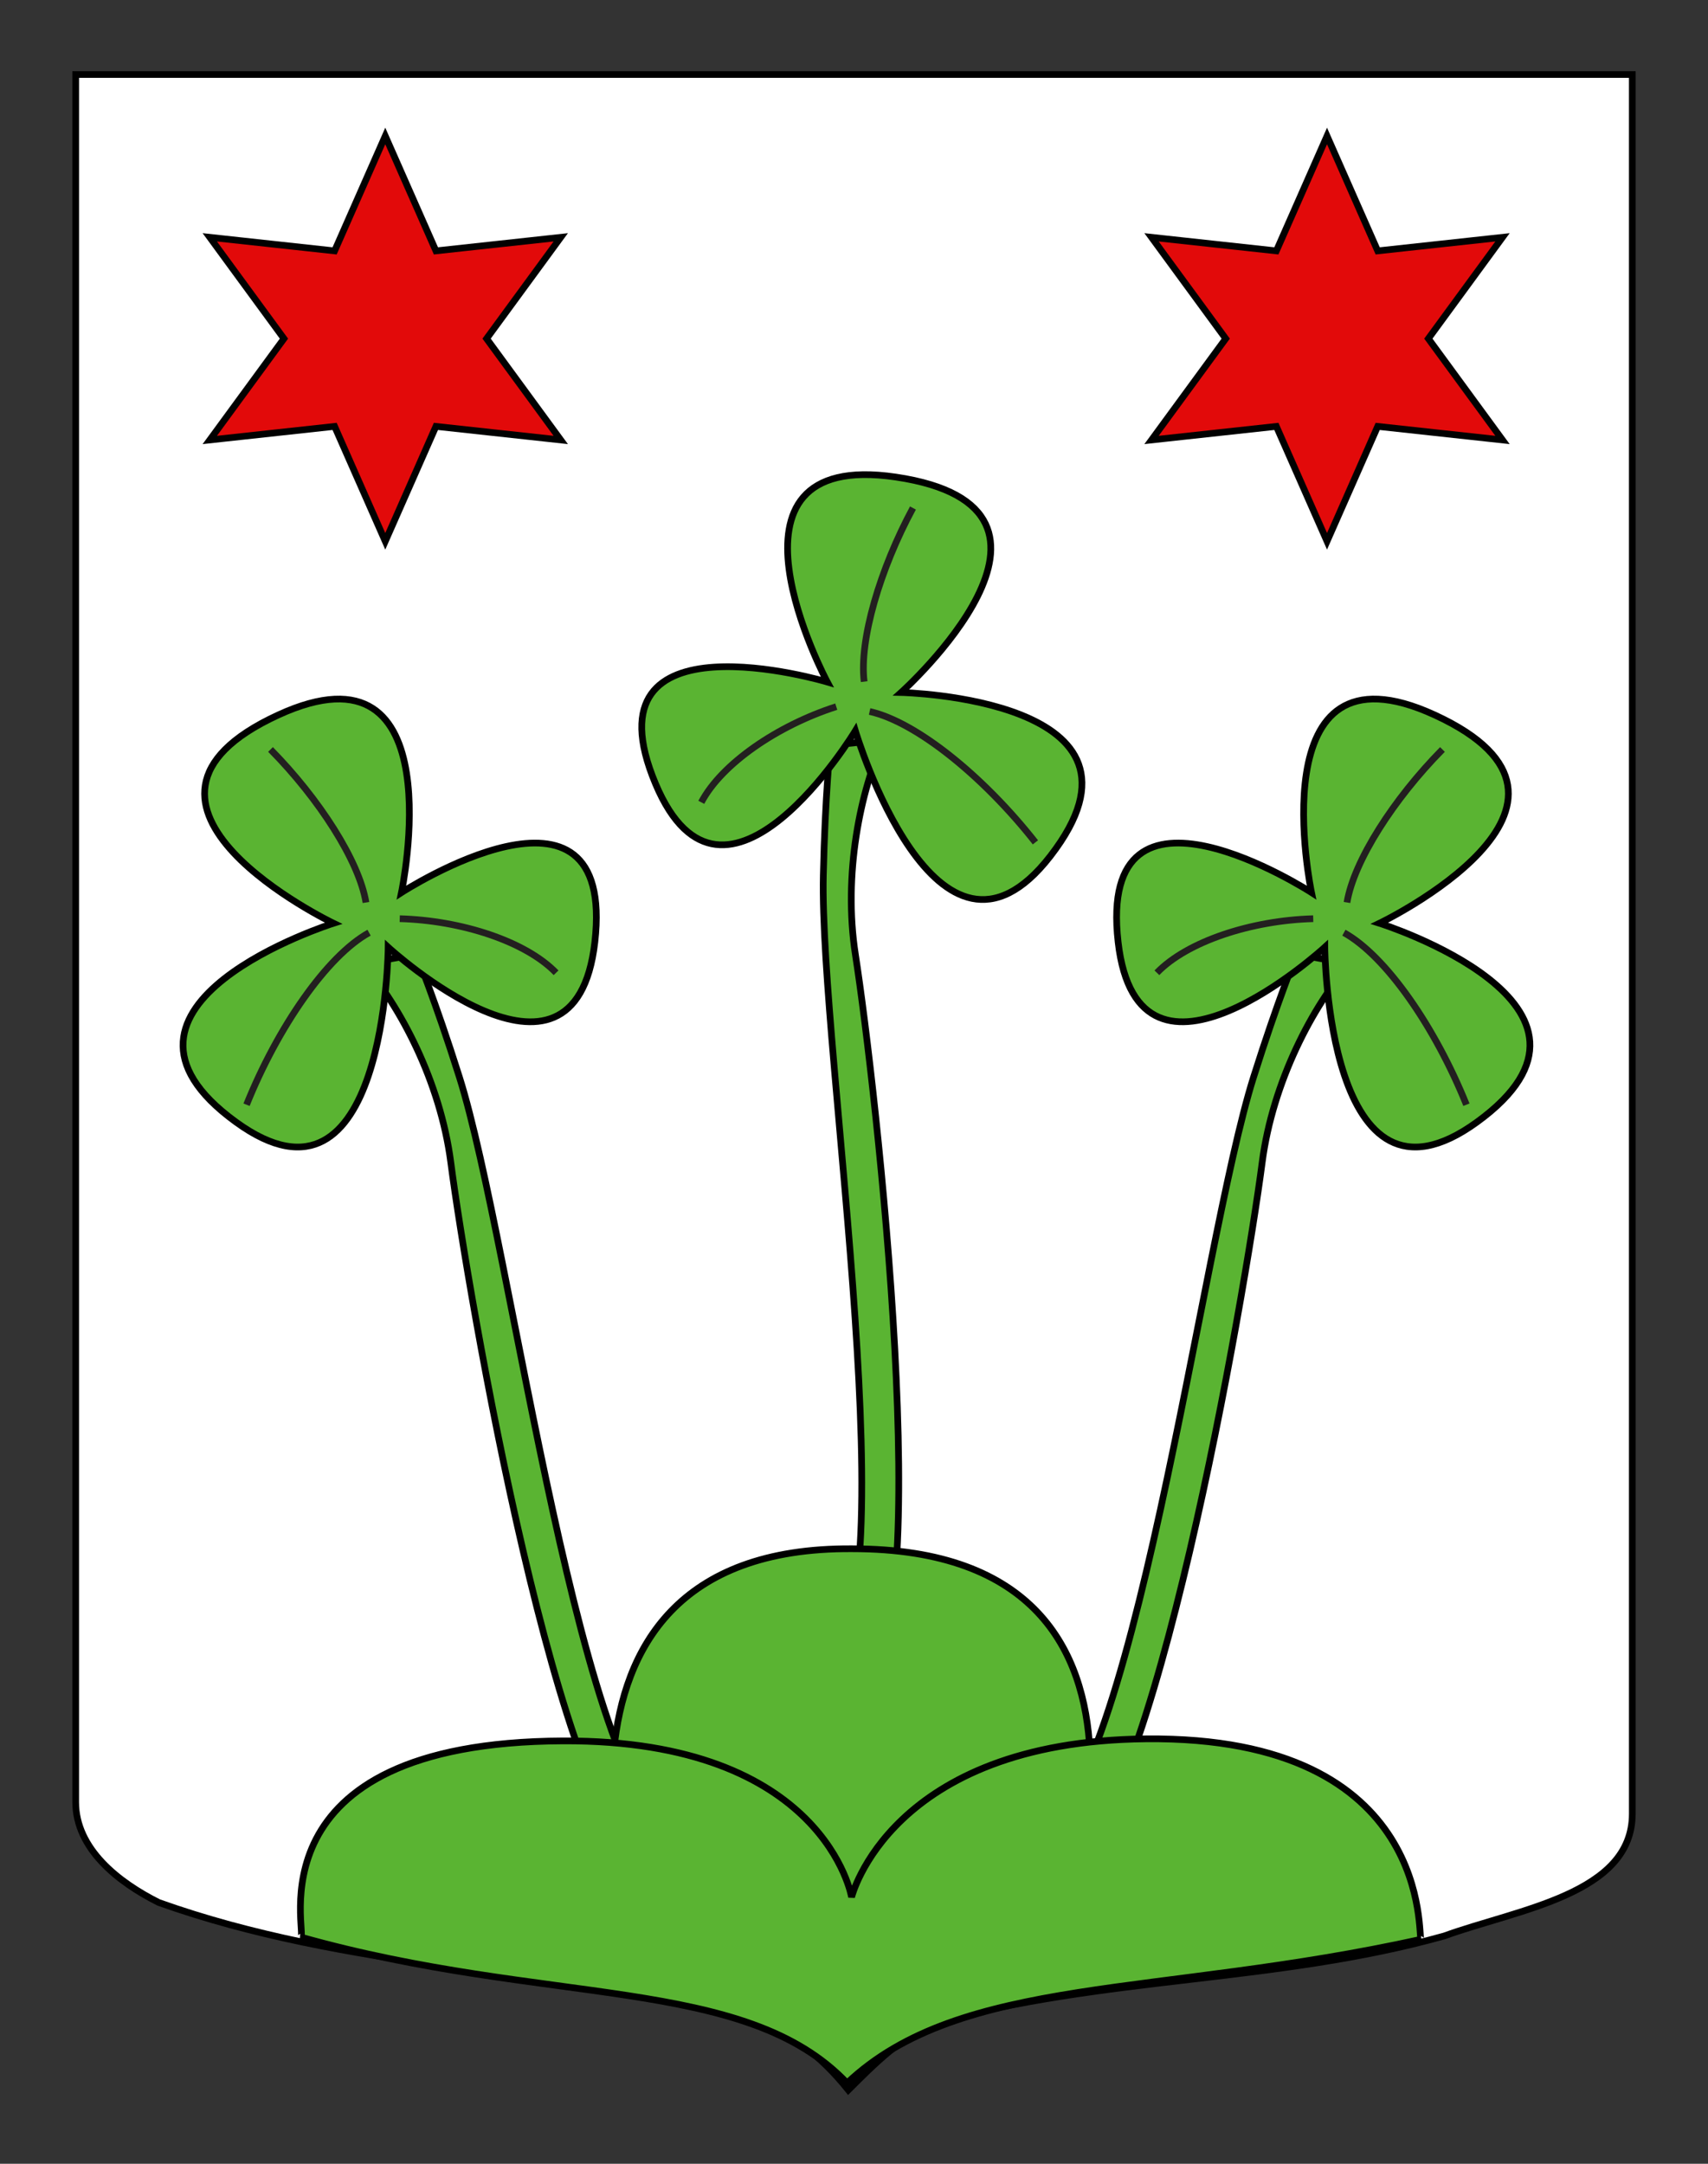
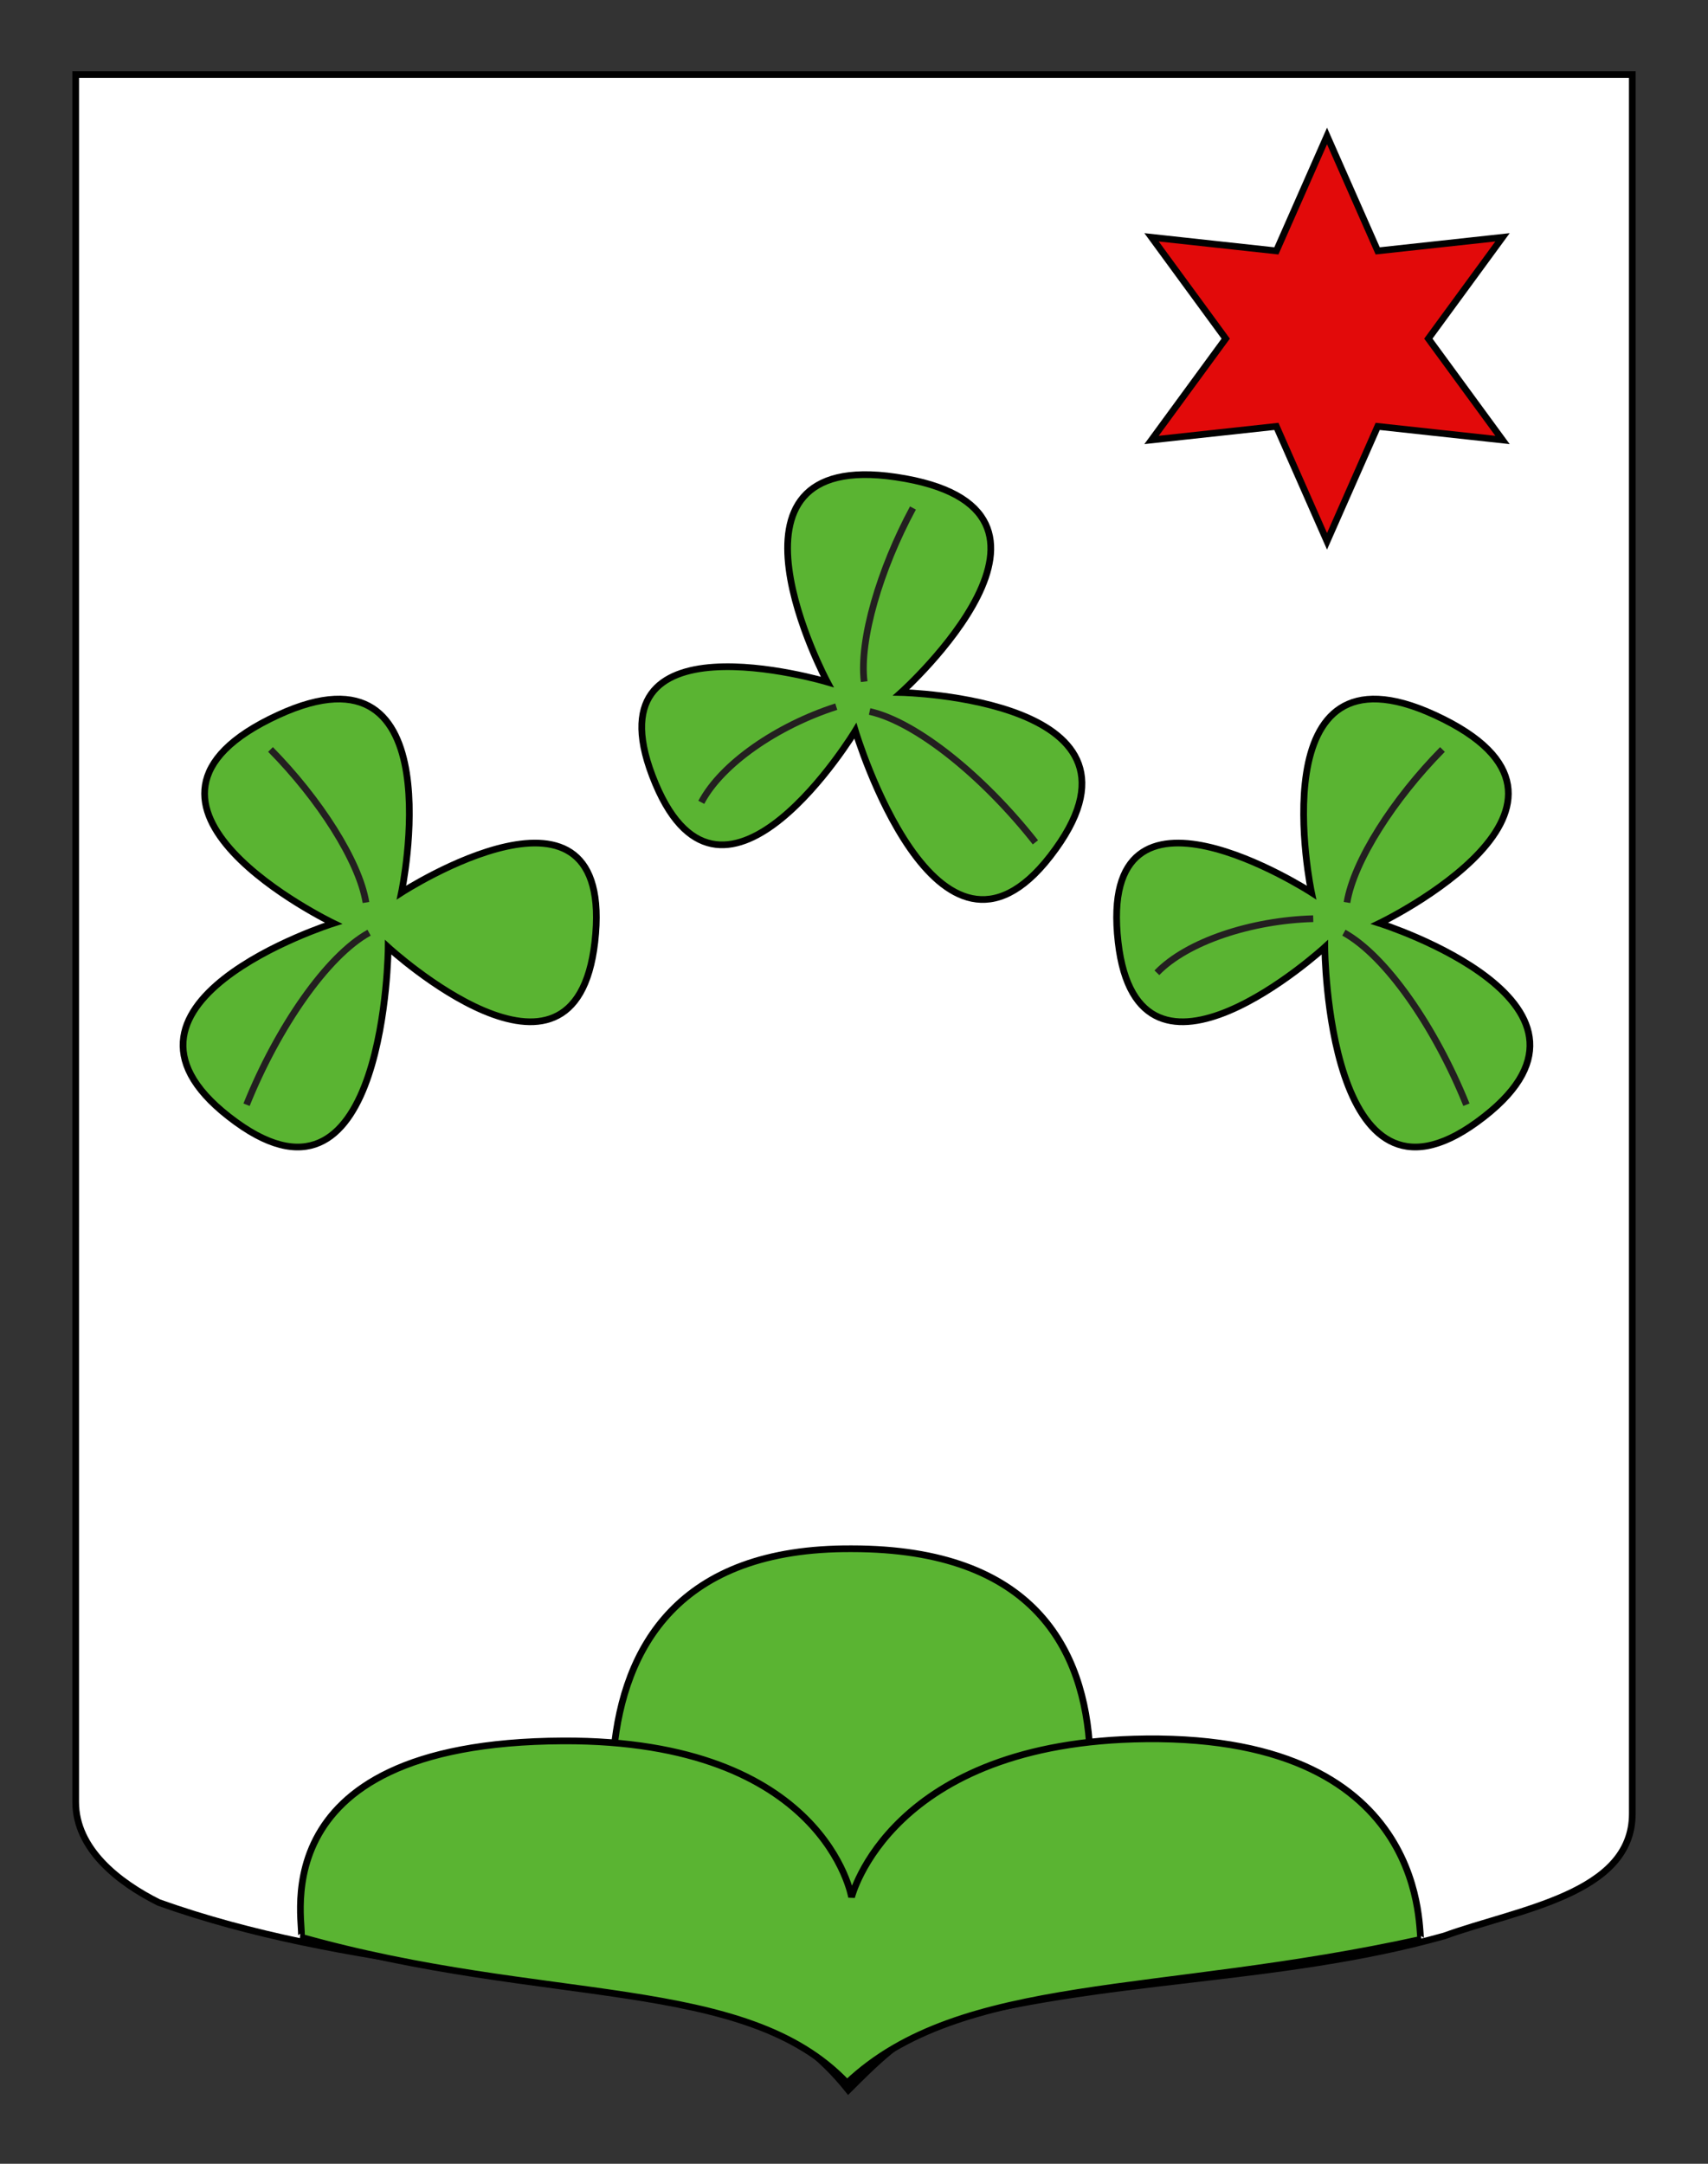
<svg xmlns="http://www.w3.org/2000/svg" version="1.1" id="Layer_1" x="0px" y="0px" width="255.118px" height="323.148px" viewBox="0 0 255.118 323.148" enable-background="new 0 0 255.118 323.148" xml:space="preserve">
  <rect x="0" y="0" width="255.118" height="323.148" fill="#333333" stroke="none" />
  <g id="Calque_2">
    <path fill="#FFFFFF" stroke="#000000" d="M11.306,11.13c78,0,154.505,0,232.505,0c0,135.583,0,149.084,0,259.75   c0,12.041-17.1,14.25-28.1,18.25c-25,7-51,6-76,13c-5,2-9,6-13,10c-4-5-9-9-15-11c-30-7-60-7-88-17c-6-3-12.406-8-12.406-15   C11.306,245.589,11.306,147.505,11.306,11.13z" />
    <g>
-       <path id="path3298_2_" fill="#5AB432" stroke="#000000" stroke-linecap="round" stroke-linejoin="round" d="M54.257,143.952    c5.448,6.186,11.508,17.572,13.076,29.64c2.58,19.844,16.475,99.972,29.311,104.866c0,0,5.675-3.643,5.18-3.784    c-15.047-4.329-25.258-88.63-33.198-113.792c-3.67-11.63-6.378-18.093-6.412-18.389L54.257,143.952z" />
      <path fill="#5AB432" stroke="#000000" d="M49.811,137.886c0,0-37.145-17.83-8.24-31.112    c26.541-12.195,18.394,26.521,18.394,26.521s32.121-20.805,28.883,7.41c-3.021,26.314-30.866,0.763-30.866,0.763    s-0.293,42.386-22.719,26.119C11.133,150.083,49.811,137.886,49.811,137.886z" />
      <path fill="#5AB432" stroke="#231F20" d="M40.405,111.929c7.271,7.37,13.242,16.664,14.258,22.854" />
      <path fill="#5AB432" stroke="#231F20" d="M36.826,164.986c4.653-11.564,12.018-22.226,18.302-25.693" />
-       <path fill="#5AB432" stroke="#231F20" d="M59.708,137.204c9.216,0.252,18.82,3.387,23.351,8.076" />
    </g>
    <g>
-       <path id="path3298_1_" fill="#5AB432" stroke="#000000" stroke-linecap="round" stroke-linejoin="round" d="M193.646,142.494    c-0.034,0.295-2.742,6.758-6.412,18.389c-7.94,25.162-18.151,109.462-33.198,113.792c-0.495,0.142,5.18,3.784,5.18,3.784    c12.836-4.895,26.73-85.022,29.311-104.866c1.568-12.067,7.628-23.454,13.076-29.64L193.646,142.494z" />
      <path fill="#5AB432" stroke="#000000" d="M220.597,167.586c-22.426,16.267-22.719-26.119-22.719-26.119    s-27.846,25.552-30.866-0.763c-3.238-28.215,28.883-7.41,28.883-7.41s-8.147-38.716,18.394-26.521    c28.904,13.282-8.24,31.112-8.24,31.112S244.726,150.083,220.597,167.586z" />
      <path fill="#5AB432" stroke="#231F20" d="M201.197,134.784c1.016-6.191,6.986-15.484,14.258-22.854" />
      <path fill="#5AB432" stroke="#231F20" d="M200.732,139.292c6.284,3.467,13.648,14.129,18.302,25.693" />
      <path fill="#5AB432" stroke="#231F20" d="M172.801,145.28c4.53-4.689,14.135-7.824,23.351-8.076" />
    </g>
    <g>
-       <path id="path3298_3_" fill="#5AB432" stroke="#000000" stroke-linecap="round" stroke-linejoin="round" d="M123.985,111.315    c0.051,0.293-0.741,7.255-1.009,19.448c-0.578,26.381,13.219,110.168-0.014,118.539c-0.436,0.273,6.032,2.182,6.032,2.182    c10.952-8.292,1.859-89.106-1.219-108.88c-1.874-12.024,0.756-24.652,4.254-32.116L123.985,111.315z" />
      <path fill="#5AB432" stroke="#000000" d="M156.883,127.86c-16.976,21.894-29.124-18.715-29.124-18.715    s-19.578,32.326-29.845,7.908c-11.008-26.18,25.654-15.199,25.654-15.199s-18.661-34.887,10.232-30.609    c31.467,4.66,0.8,32.175,0.8,32.175S175.146,104.301,156.883,127.86z" />
      <path fill="#5AB432" stroke="#231F20" d="M129.076,101.8c-0.76-6.228,2.371-16.822,7.289-25.932" />
      <path fill="#5AB432" stroke="#231F20" d="M129.89,106.258c7.005,1.569,17.06,9.743,24.765,19.543" />
      <path fill="#5AB432" stroke="#231F20" d="M104.752,119.825c3.038-5.771,11.38-11.468,20.157-14.29" />
    </g>
    <g>
      <path fill="#5AB432" stroke="#000000" d="M157.534,291.809H95.25c0,0-20.176-60.867,32.021-60.51    C181.661,231.299,157.534,291.809,157.534,291.809z" />
      <path fill="#5AB432" stroke="#000000" d="M126.524,311.092c-15.269-16.129-44.936-11.462-81.602-21.796    c1.11-0.188-8.048-29.11,39.204-29.3c39.119-0.157,43.071,23.334,43.071,23.334s5.728-23.247,43.951-23.642    c43.358-0.446,40.554,29.94,41.106,29.94C172.92,298.296,143.588,294.963,126.524,311.092z" />
    </g>
  </g>
-   <polygon fill="#E20A0A" stroke="#010101" points="57.546,20.307 65.114,37.469 83.758,35.442 72.68,50.574 83.758,65.707   65.114,63.68 57.546,80.842 49.979,63.68 31.334,65.707 42.413,50.574 31.334,35.442 49.979,37.469 " />
  <polygon fill="#E20A0A" stroke="#010101" points="198.213,20.307 205.782,37.469 224.425,35.442 213.347,50.574 224.425,65.707   205.782,63.68 198.213,80.842 190.646,63.68 172,65.707 183.081,50.574 172,35.442 190.646,37.469 " />
</svg>